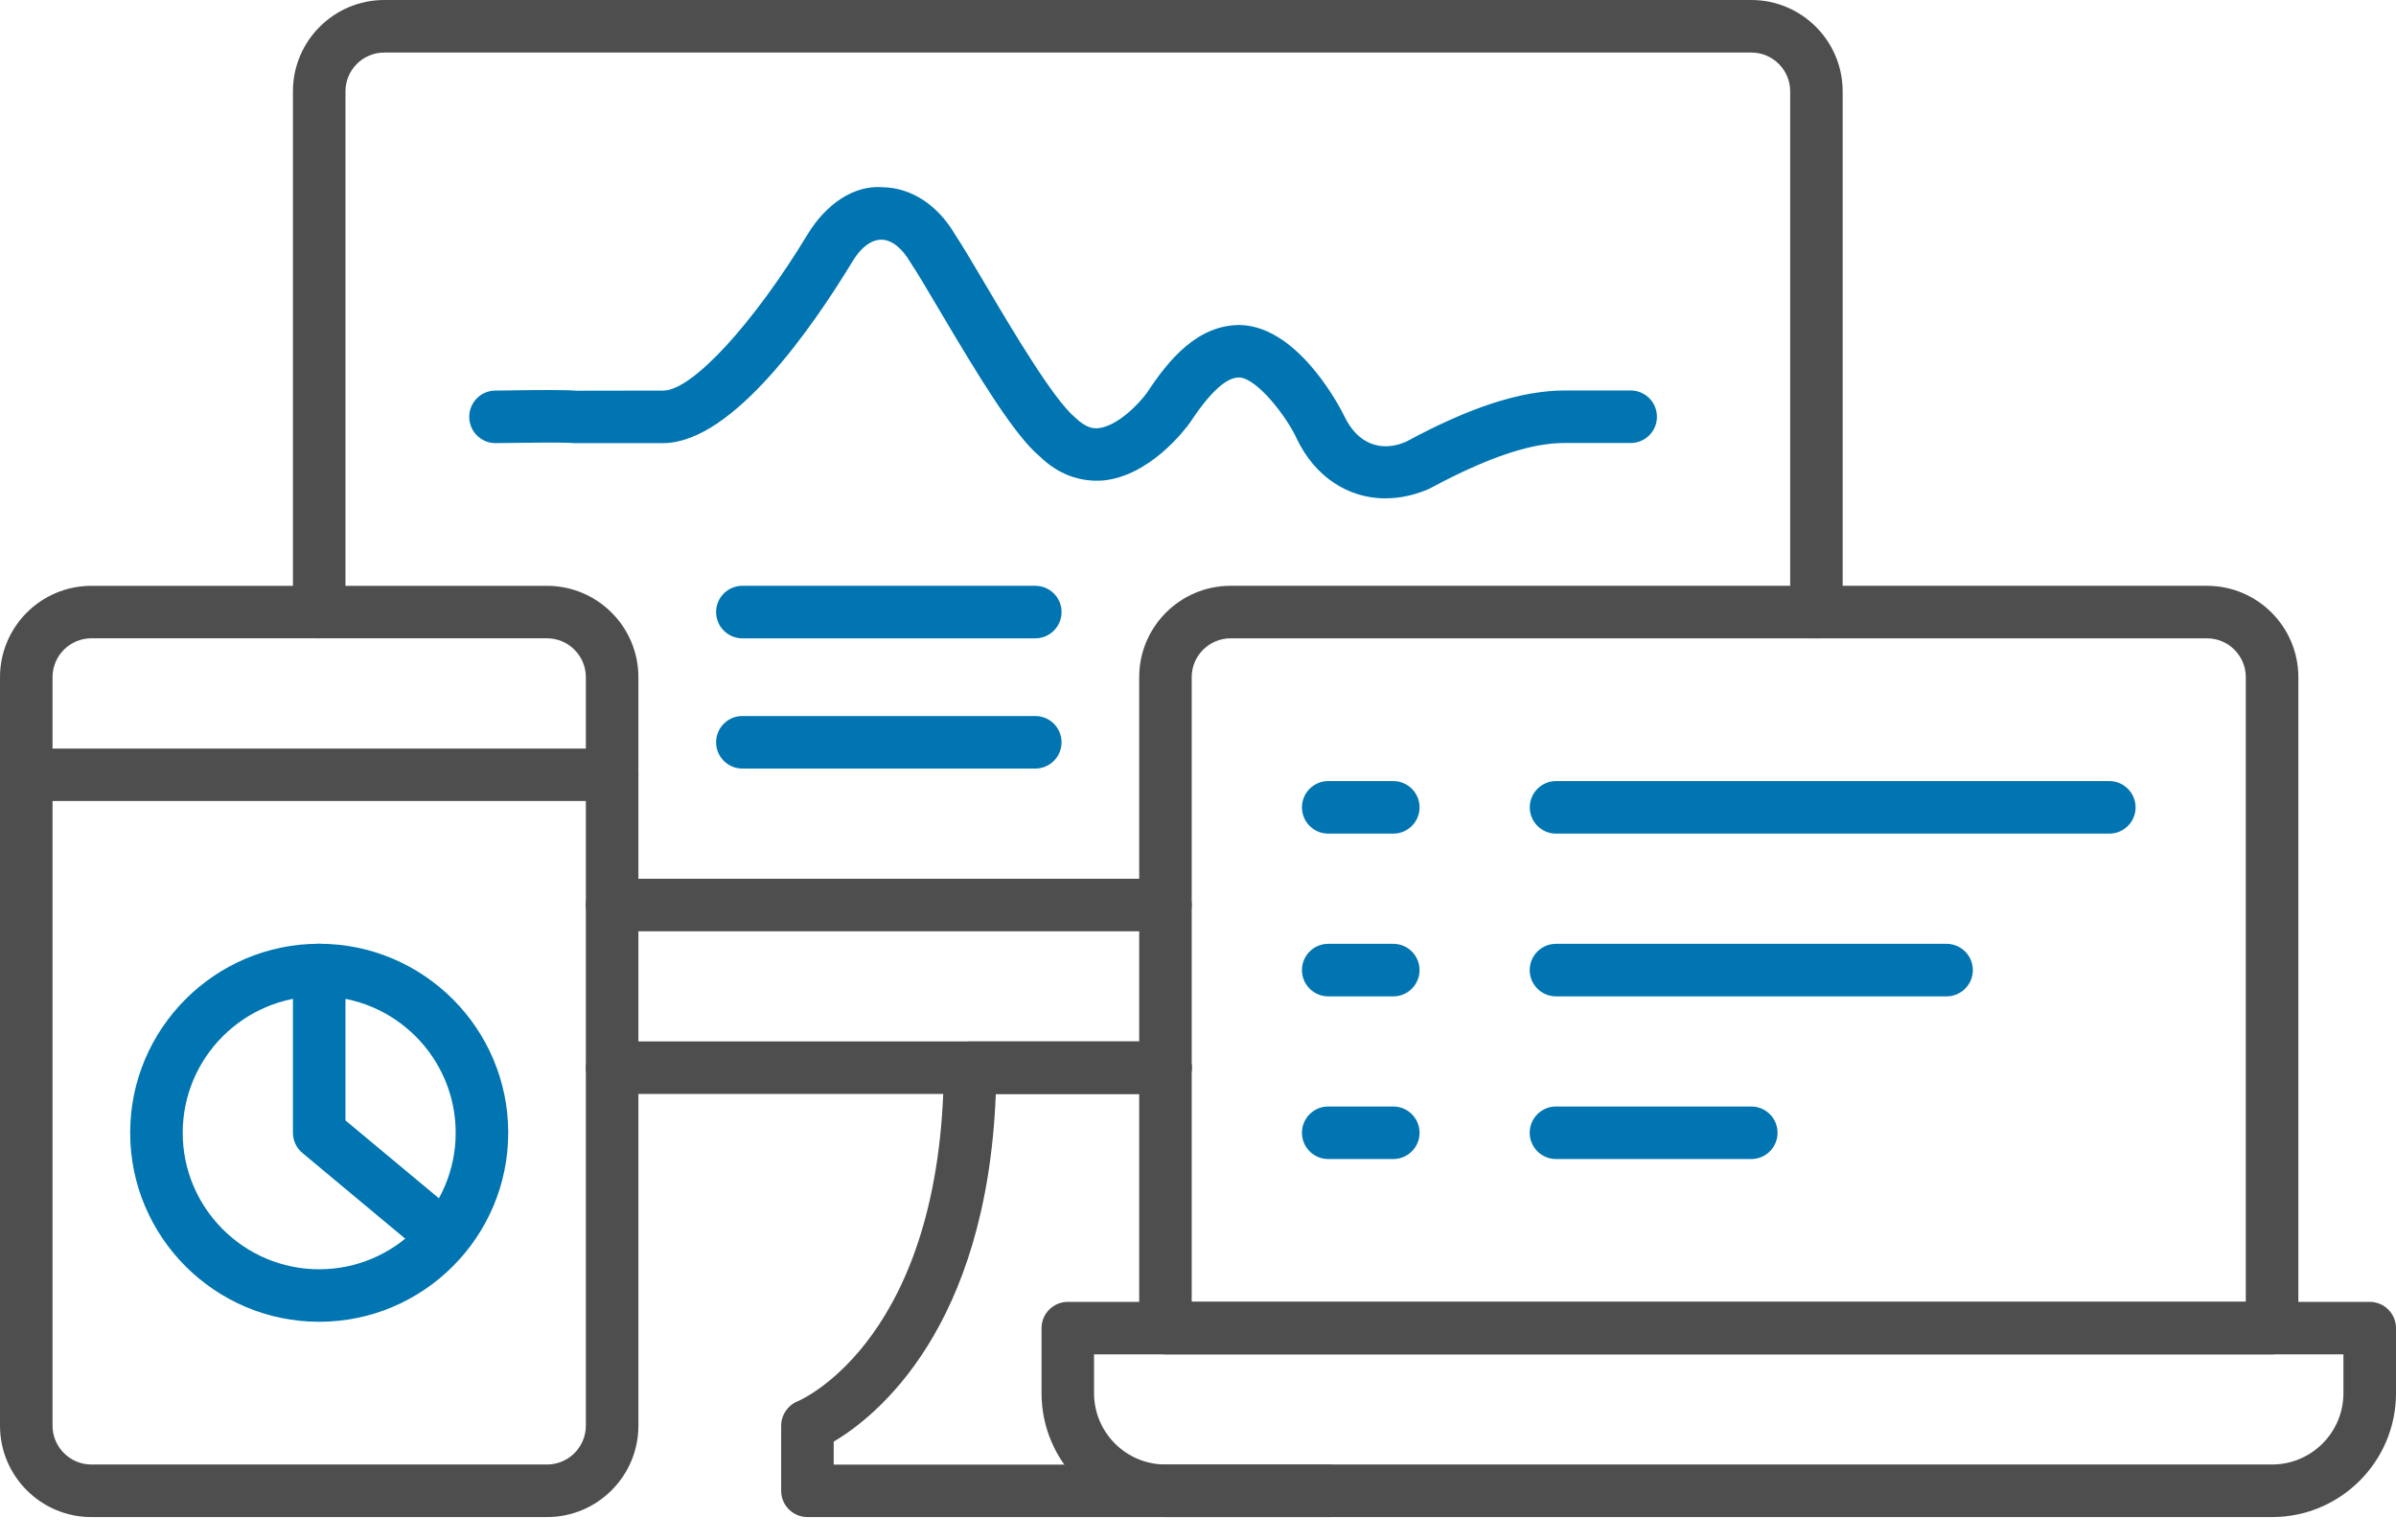
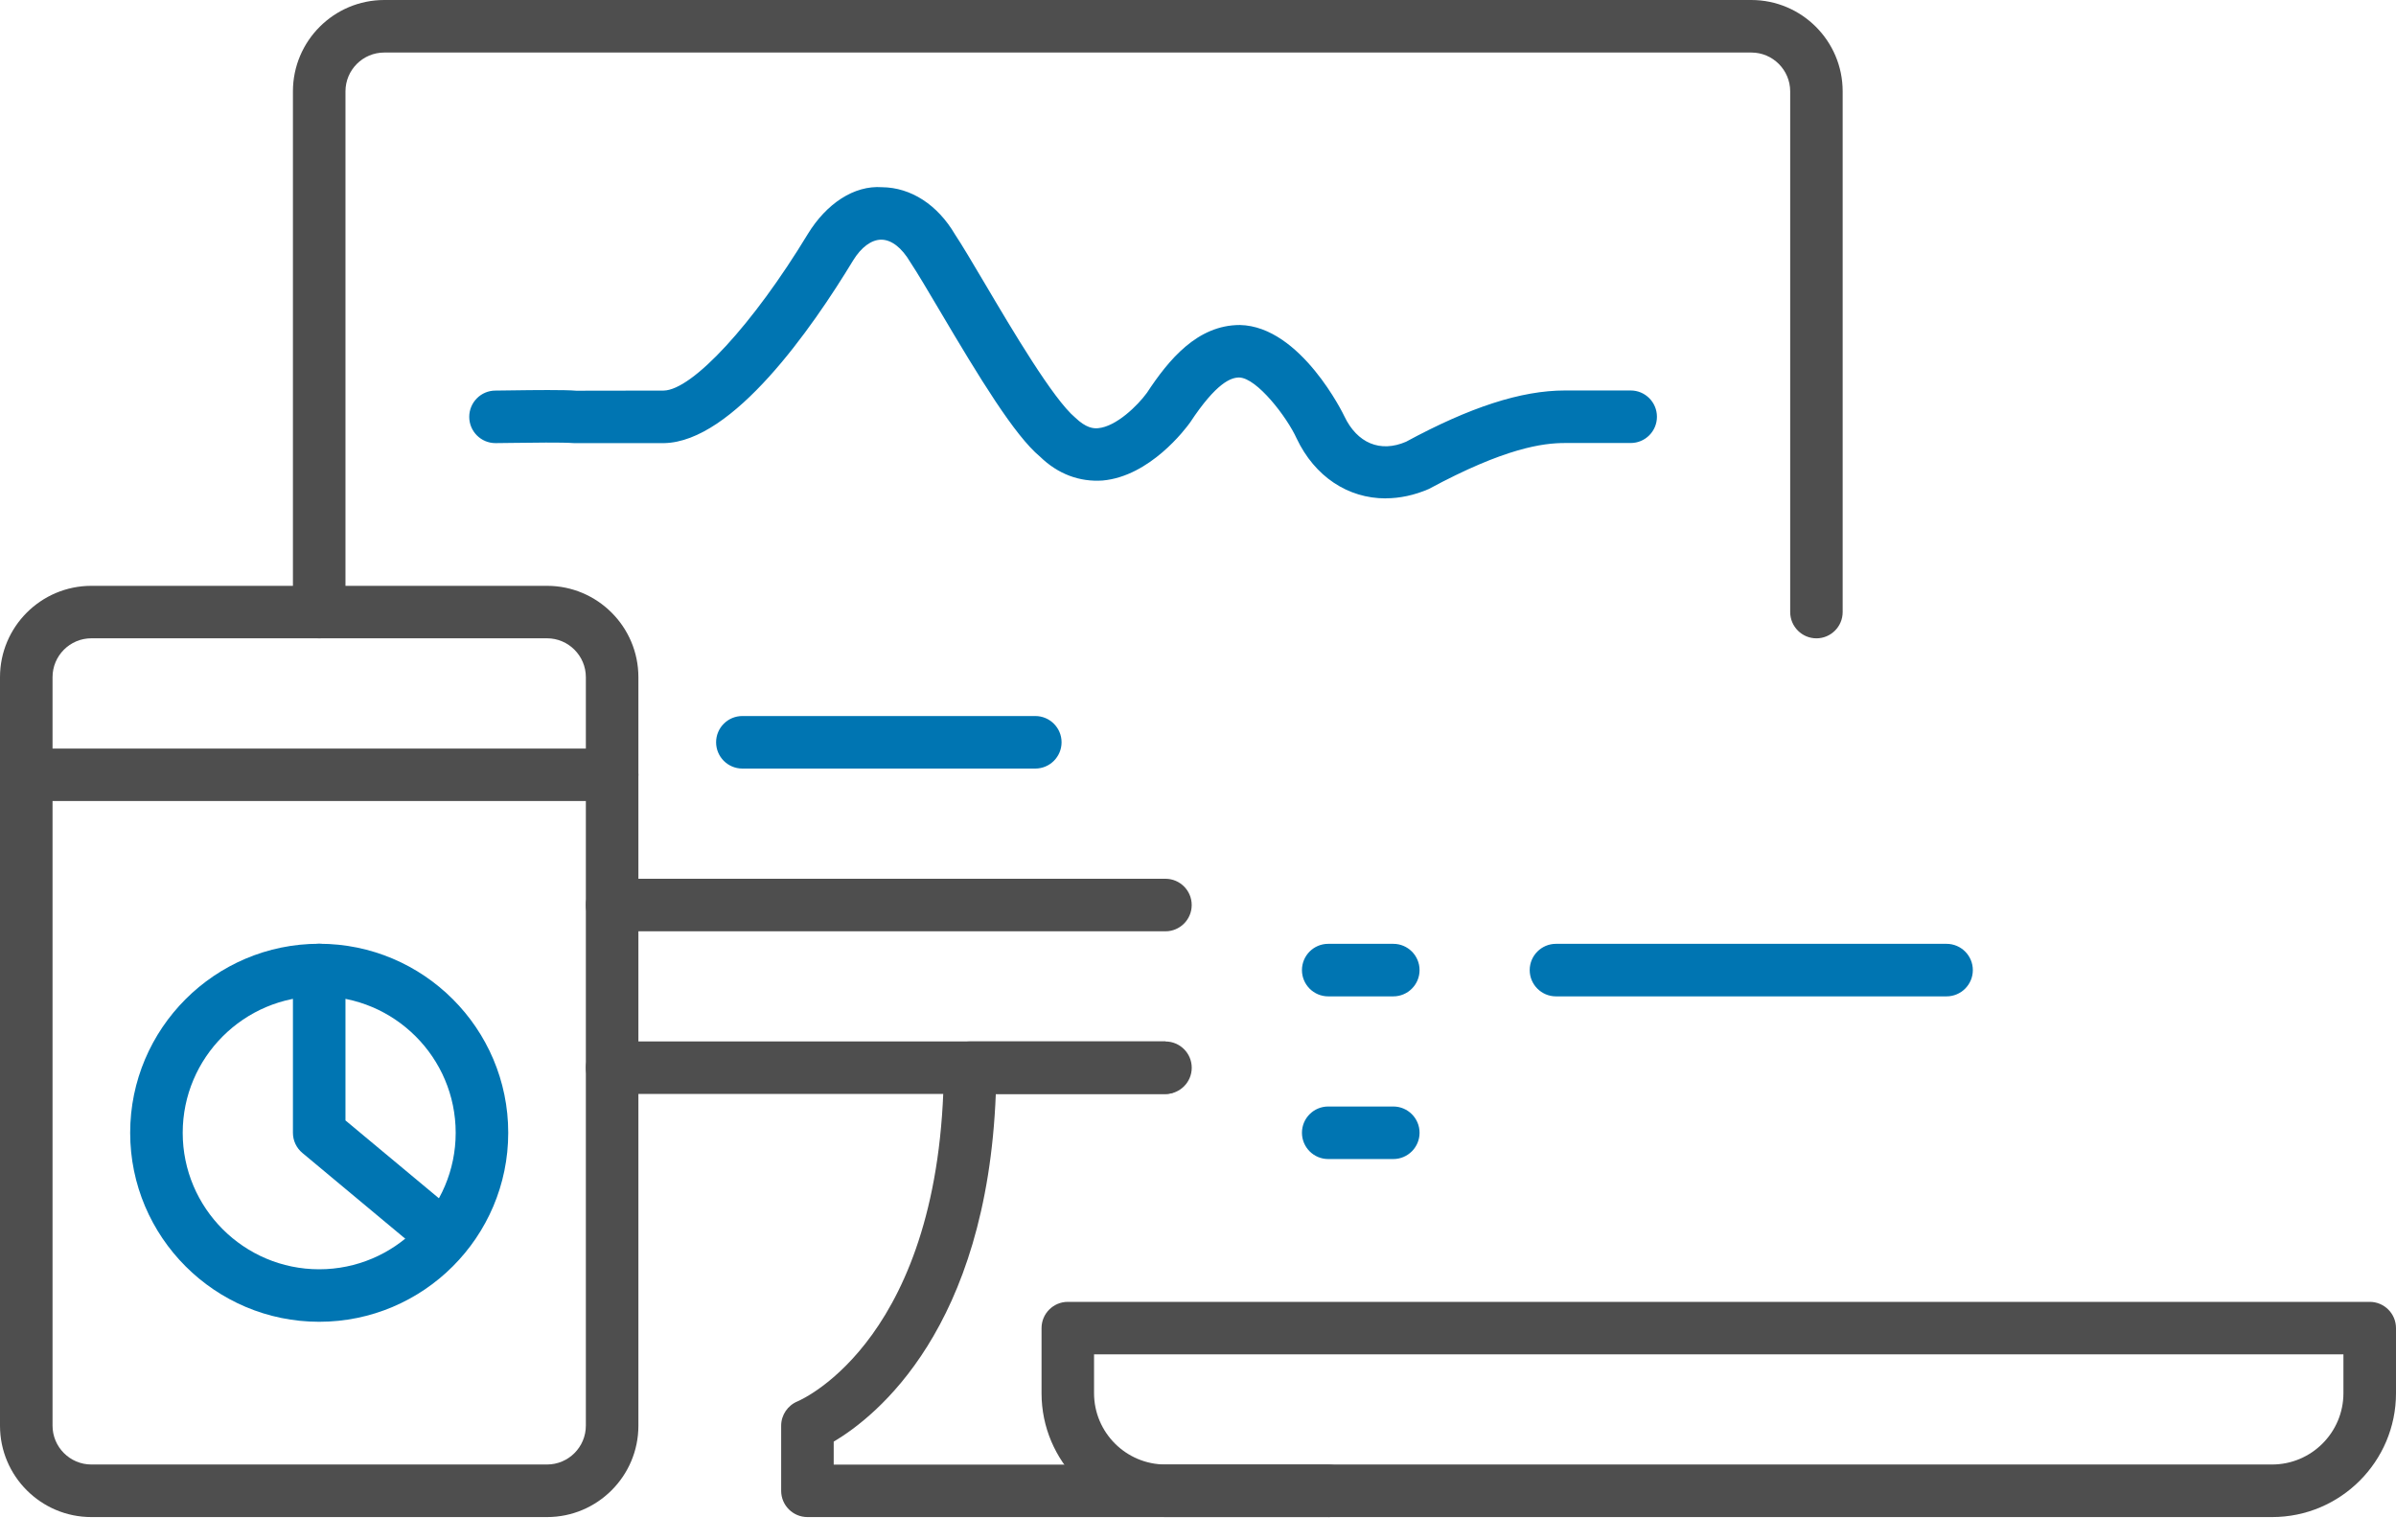
<svg xmlns="http://www.w3.org/2000/svg" width="70" height="45" viewBox="0 0 70 45" fill="none">
  <g id="Group 4783">
    <path id="Vector" d="M53.068 18.651C52.645 18.651 52.301 18.307 52.301 17.883V2.669C52.301 2.044 51.791 1.535 51.167 1.535H11.227C10.601 1.535 10.093 2.044 10.093 2.669V17.883C10.093 18.307 9.749 18.651 9.325 18.651C8.902 18.651 8.558 18.307 8.558 17.883V2.669C8.558 1.197 9.755 0 11.227 0H51.165C52.637 0 53.834 1.197 53.834 2.669V17.883C53.834 18.307 53.49 18.651 53.067 18.651H53.068Z" fill="#4E4E4E" />
-     <path id="Vector_2" d="M34.049 31.963H17.885C17.461 31.963 17.117 31.62 17.117 31.196C17.117 30.773 17.461 30.429 17.885 30.429H34.049C34.472 30.429 34.816 30.773 34.816 31.196C34.816 31.62 34.472 31.963 34.049 31.963Z" fill="#4E4E4E" />
+     <path id="Vector_2" d="M34.049 31.963H17.885C17.461 31.963 17.117 31.62 17.117 31.196C17.117 30.773 17.461 30.429 17.885 30.429H34.049C34.816 31.62 34.472 31.963 34.049 31.963Z" fill="#4E4E4E" />
    <path id="Vector_3" d="M38.804 44.326H23.59C23.166 44.326 22.822 43.982 22.822 43.559V41.657C22.822 41.344 23.013 41.063 23.301 40.945C23.467 40.874 27.522 39.065 27.576 31.191C27.579 30.771 27.921 30.43 28.343 30.43H34.049C34.473 30.43 34.817 30.774 34.817 31.198C34.817 31.621 34.473 31.965 34.049 31.965H29.093C28.823 38.821 25.602 41.384 24.357 42.122V42.793H38.804C39.228 42.793 39.571 43.137 39.571 43.56C39.571 43.984 39.228 44.328 38.804 44.328V44.326Z" fill="#4E4E4E" />
    <path id="Vector_4" d="M15.982 44.326H2.669C1.197 44.326 0 43.129 0 41.657V19.786C0 18.314 1.197 17.117 2.669 17.117H15.982C17.454 17.117 18.651 18.314 18.651 19.786V41.657C18.651 43.129 17.454 44.326 15.982 44.326ZM2.669 18.65C2.043 18.65 1.535 19.16 1.535 19.785V41.655C1.535 42.28 2.044 42.79 2.669 42.79H15.982C16.608 42.79 17.116 42.28 17.116 41.655V19.785C17.116 19.16 16.606 18.65 15.982 18.65H2.669Z" fill="#4E4E4E" />
    <path id="Vector_5" d="M66.379 44.326H34.049C32.053 44.326 30.429 42.702 30.429 40.707V38.806C30.429 38.382 30.773 38.038 31.196 38.038H69.233C69.656 38.038 70 38.382 70 38.806V40.707C70 42.704 68.376 44.326 66.381 44.326H66.379ZM31.963 39.571V40.706C31.963 41.855 32.898 42.79 34.049 42.79H66.379C67.529 42.79 68.464 41.855 68.464 40.706V39.571H31.962H31.963Z" fill="#4E4E4E" />
-     <path id="Vector_6" d="M66.379 39.571H34.049C33.626 39.571 33.282 39.227 33.282 38.804V19.785C33.282 18.313 34.479 17.116 35.951 17.116H64.478C65.95 17.116 67.147 18.313 67.147 19.785V38.804C67.147 39.227 66.803 39.571 66.379 39.571ZM34.816 38.036H65.612V19.785C65.612 19.16 65.103 18.651 64.478 18.651H35.951C35.326 18.651 34.816 19.16 34.816 19.785V38.036Z" fill="#4E4E4E" />
    <path id="Vector_7" d="M17.883 23.405H0.767C0.344 23.405 0 23.062 0 22.638C0 22.214 0.344 21.871 0.767 21.871H17.883C18.307 21.871 18.651 22.214 18.651 22.638C18.651 23.062 18.307 23.405 17.883 23.405Z" fill="#4E4E4E" />
    <path id="Vector_8" d="M9.325 38.62C6.28 38.62 3.803 36.142 3.803 33.097C3.803 30.052 6.28 27.575 9.325 27.575C12.37 27.575 14.848 30.052 14.848 33.097C14.848 36.142 12.37 38.62 9.325 38.62ZM9.325 29.111C7.128 29.111 5.338 30.899 5.338 33.099C5.338 35.298 7.128 37.086 9.325 37.086C11.523 37.086 13.313 35.298 13.313 33.099C13.313 30.899 11.523 29.111 9.325 29.111Z" fill="#0075B2" />
    <path id="Vector_9" d="M12.891 36.838C12.717 36.838 12.544 36.779 12.4 36.66L8.834 33.687C8.659 33.541 8.558 33.326 8.558 33.097V28.343C8.558 27.919 8.902 27.575 9.325 27.575C9.749 27.575 10.093 27.919 10.093 28.343V32.737L13.383 35.479C13.709 35.751 13.753 36.234 13.482 36.56C13.33 36.741 13.112 36.836 12.891 36.836V36.838Z" fill="#0075B2" />
    <path id="Vector_10" d="M40.48 14.562C39.384 14.562 38.411 13.928 37.881 12.809C37.597 12.183 36.721 11.043 36.204 11.03C35.971 11.03 35.545 11.167 34.767 12.347C34.635 12.531 33.596 13.917 32.212 14.04C31.543 14.085 30.913 13.857 30.384 13.342C29.644 12.728 28.616 11.043 27.453 9.074C27.107 8.49 26.808 7.982 26.596 7.662C26.343 7.233 26.044 7.006 25.75 7.003H25.746C25.459 7.003 25.161 7.224 24.925 7.608C23.717 9.601 21.416 12.909 19.403 12.947H16.773C16.402 12.92 15.544 12.934 14.973 12.941L14.476 12.947C14.052 12.947 13.709 12.604 13.709 12.18C13.709 11.756 14.052 11.412 14.476 11.412L14.952 11.406C15.573 11.397 16.502 11.386 16.838 11.416L19.39 11.412C20.227 11.397 22.003 9.473 23.599 6.84C24.143 5.95 24.952 5.41 25.769 5.47C26.614 5.478 27.391 5.981 27.901 6.85C28.1 7.149 28.416 7.681 28.777 8.292C29.57 9.635 30.771 11.666 31.414 12.203C31.732 12.507 31.945 12.524 32.081 12.511C32.609 12.465 33.237 11.851 33.509 11.476C34.144 10.51 34.981 9.496 36.225 9.496C38.01 9.534 39.266 12.137 39.276 12.163C39.65 12.949 40.326 13.233 41.078 12.907C42.946 11.896 44.44 11.409 45.721 11.409H47.641C48.065 11.409 48.408 11.753 48.408 12.177C48.408 12.601 48.065 12.944 47.641 12.944H45.721C45.081 12.944 43.973 13.084 41.744 14.287C41.319 14.471 40.893 14.56 40.484 14.56L40.48 14.562Z" fill="#0075B2" />
    <path id="Vector_11" d="M34.049 27.211H17.883C17.459 27.211 17.116 26.867 17.116 26.443C17.116 26.02 17.459 25.676 17.883 25.676H34.049C34.473 25.676 34.816 26.02 34.816 26.443C34.816 26.867 34.473 27.211 34.049 27.211Z" fill="#4E4E4E" />
    <path id="Vector_12" d="M30.246 22.456H21.688C21.265 22.456 20.921 22.112 20.921 21.688C20.921 21.265 21.265 20.921 21.688 20.921H30.246C30.67 20.921 31.014 21.265 31.014 21.688C31.014 22.112 30.67 22.456 30.246 22.456Z" fill="#0075B2" />
-     <path id="Vector_13" d="M30.246 18.651H21.688C21.265 18.651 20.921 18.307 20.921 17.883C20.921 17.459 21.265 17.116 21.688 17.116H30.246C30.67 17.116 31.014 17.459 31.014 17.883C31.014 18.307 30.67 18.651 30.246 18.651Z" fill="#0075B2" />
-     <path id="Vector_14" d="M40.706 24.357H38.804C38.38 24.357 38.037 24.013 38.037 23.59C38.037 23.166 38.38 22.822 38.804 22.822H40.706C41.129 22.822 41.473 23.166 41.473 23.59C41.473 24.013 41.129 24.357 40.706 24.357Z" fill="#0075B2" />
    <path id="Vector_15" d="M40.706 29.112H38.804C38.38 29.112 38.037 28.768 38.037 28.345C38.037 27.921 38.38 27.577 38.804 27.577H40.706C41.129 27.577 41.473 27.921 41.473 28.345C41.473 28.768 41.129 29.112 40.706 29.112Z" fill="#0075B2" />
    <path id="Vector_16" d="M40.706 33.865H38.804C38.38 33.865 38.037 33.521 38.037 33.097C38.037 32.674 38.38 32.33 38.804 32.33H40.706C41.129 32.33 41.473 32.674 41.473 33.097C41.473 33.521 41.129 33.865 40.706 33.865Z" fill="#0075B2" />
-     <path id="Vector_17" d="M61.625 24.357H45.46C45.037 24.357 44.693 24.013 44.693 23.59C44.693 23.166 45.037 22.822 45.46 22.822H61.625C62.048 22.822 62.392 23.166 62.392 23.59C62.392 24.013 62.048 24.357 61.625 24.357Z" fill="#0075B2" />
    <path id="Vector_18" d="M56.869 29.112H45.458C45.035 29.112 44.691 28.768 44.691 28.345C44.691 27.921 45.035 27.577 45.458 27.577H56.869C57.293 27.577 57.637 27.921 57.637 28.345C57.637 28.768 57.293 29.112 56.869 29.112Z" fill="#0075B2" />
-     <path id="Vector_19" d="M51.165 33.865H45.458C45.035 33.865 44.691 33.521 44.691 33.097C44.691 32.674 45.035 32.33 45.458 32.33H51.165C51.588 32.33 51.932 32.674 51.932 33.097C51.932 33.521 51.588 33.865 51.165 33.865Z" fill="#0075B2" />
  </g>
</svg>